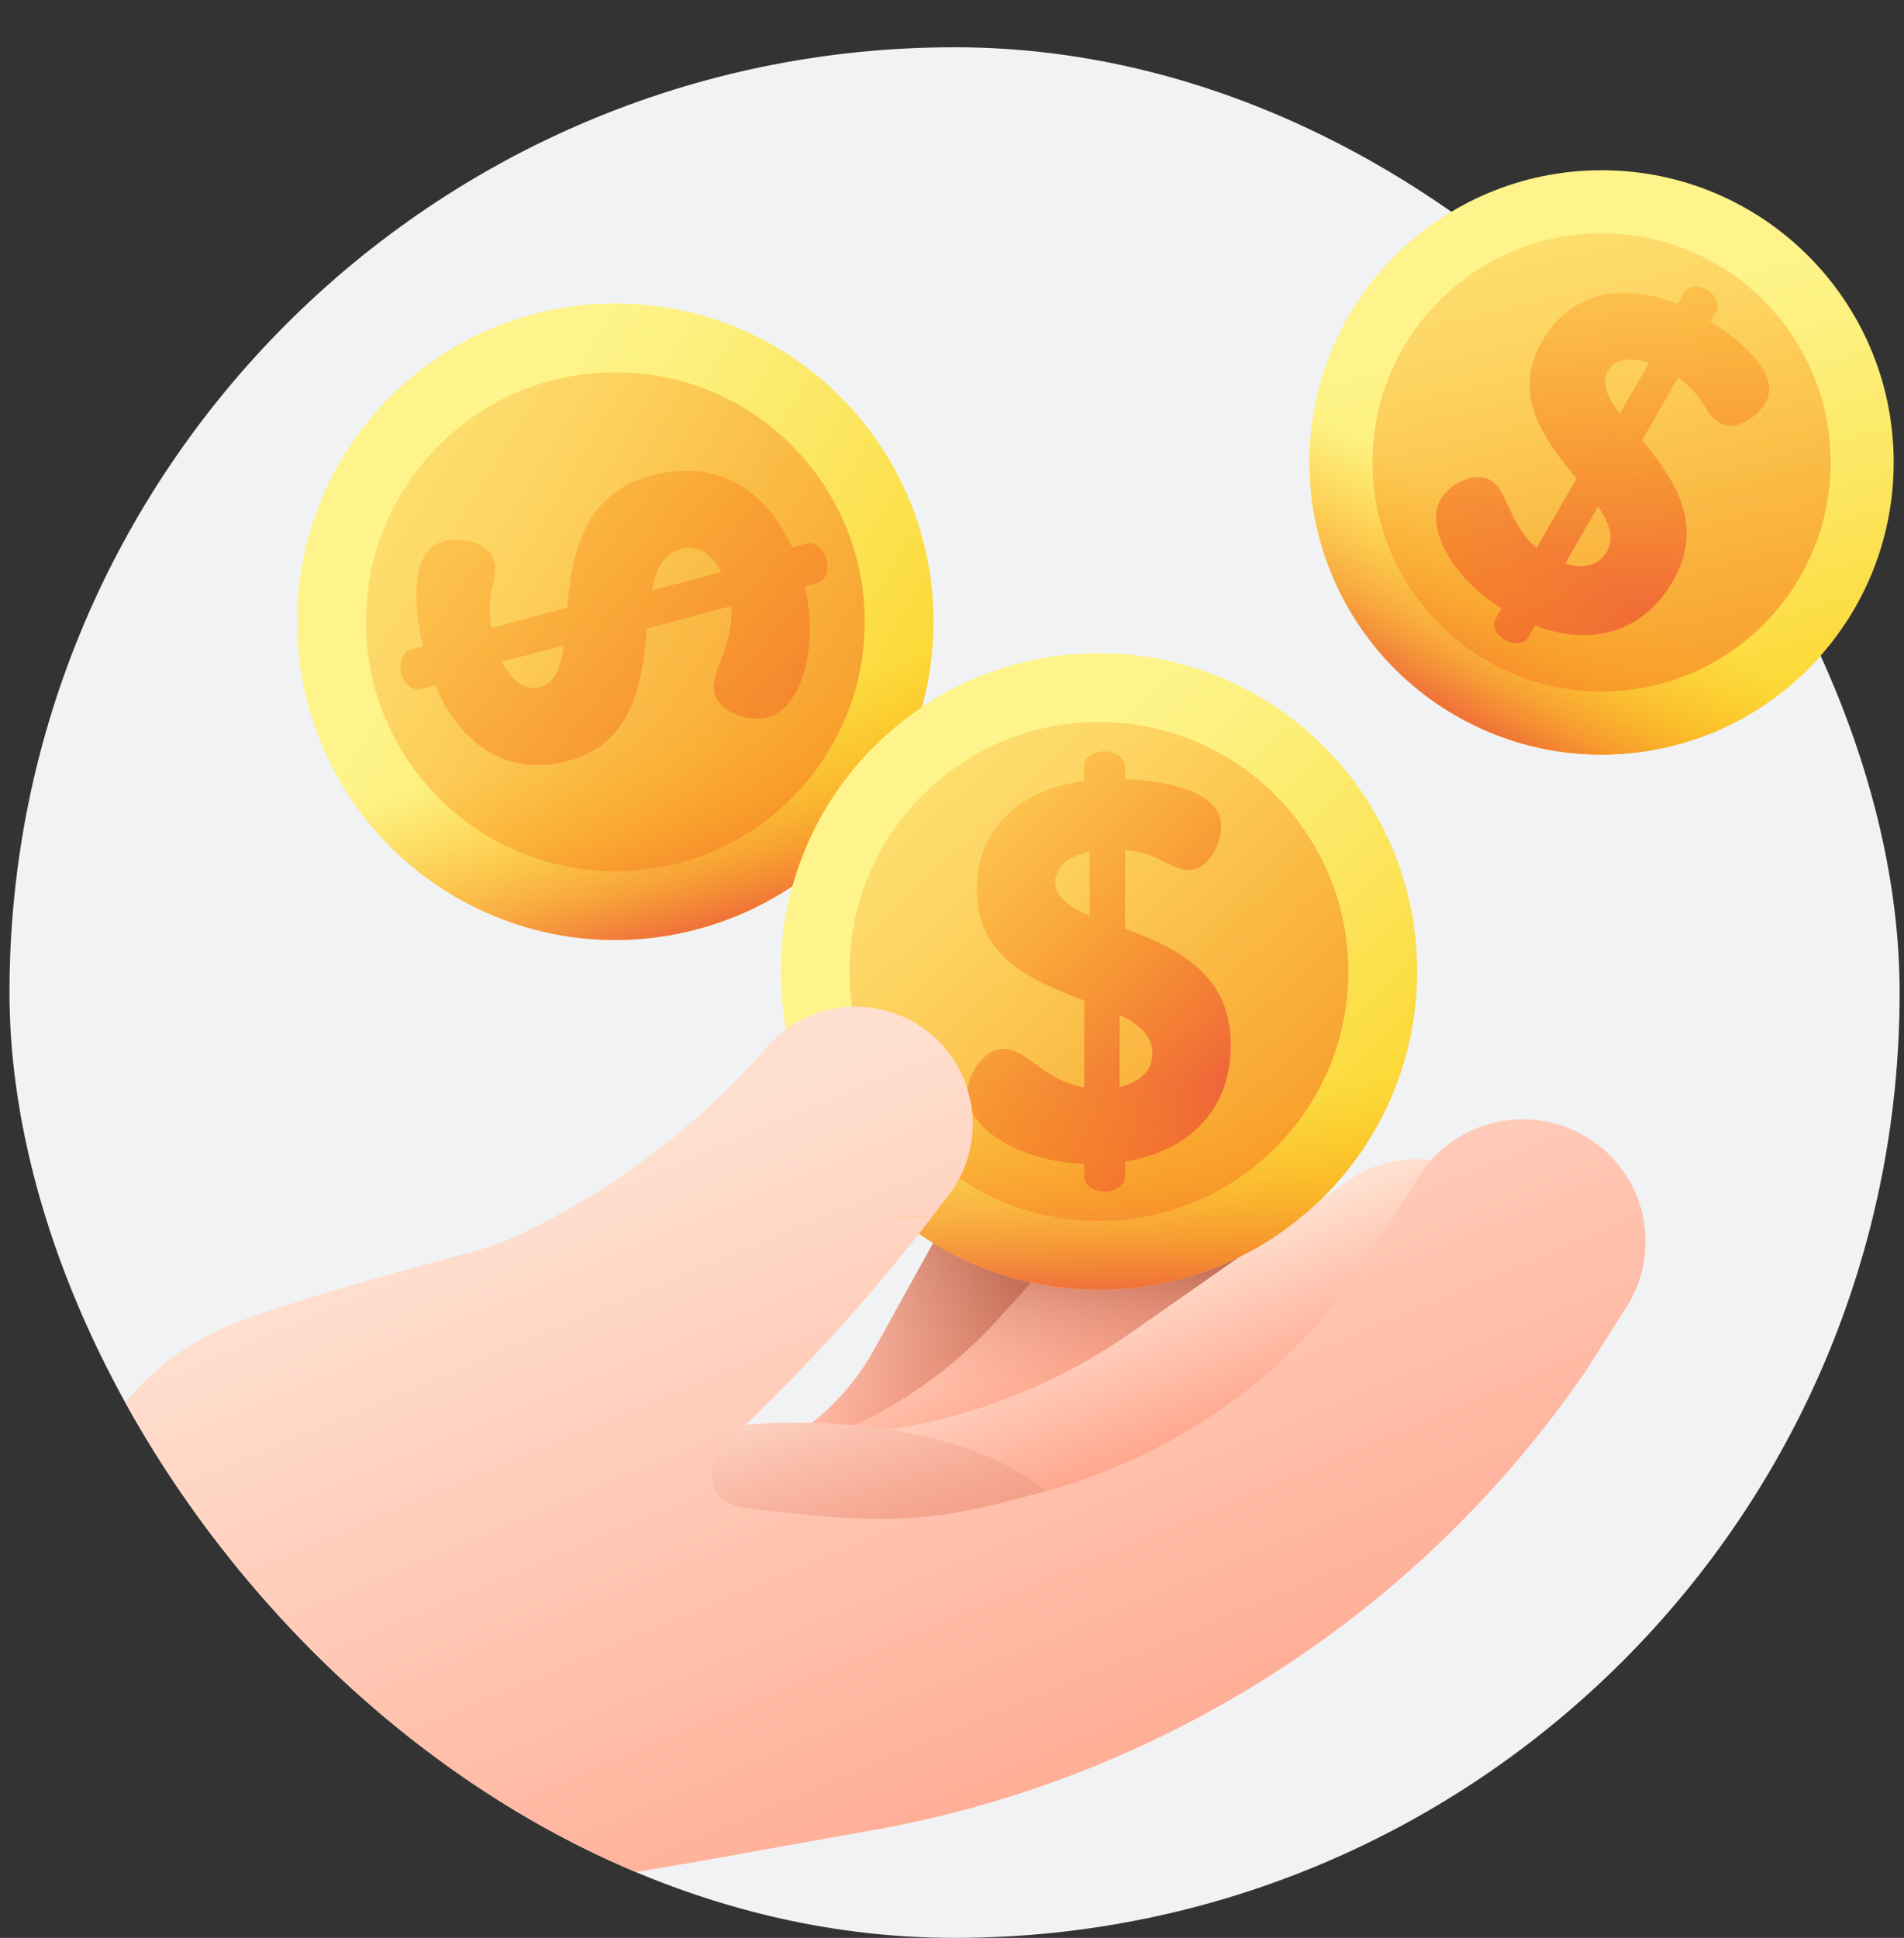
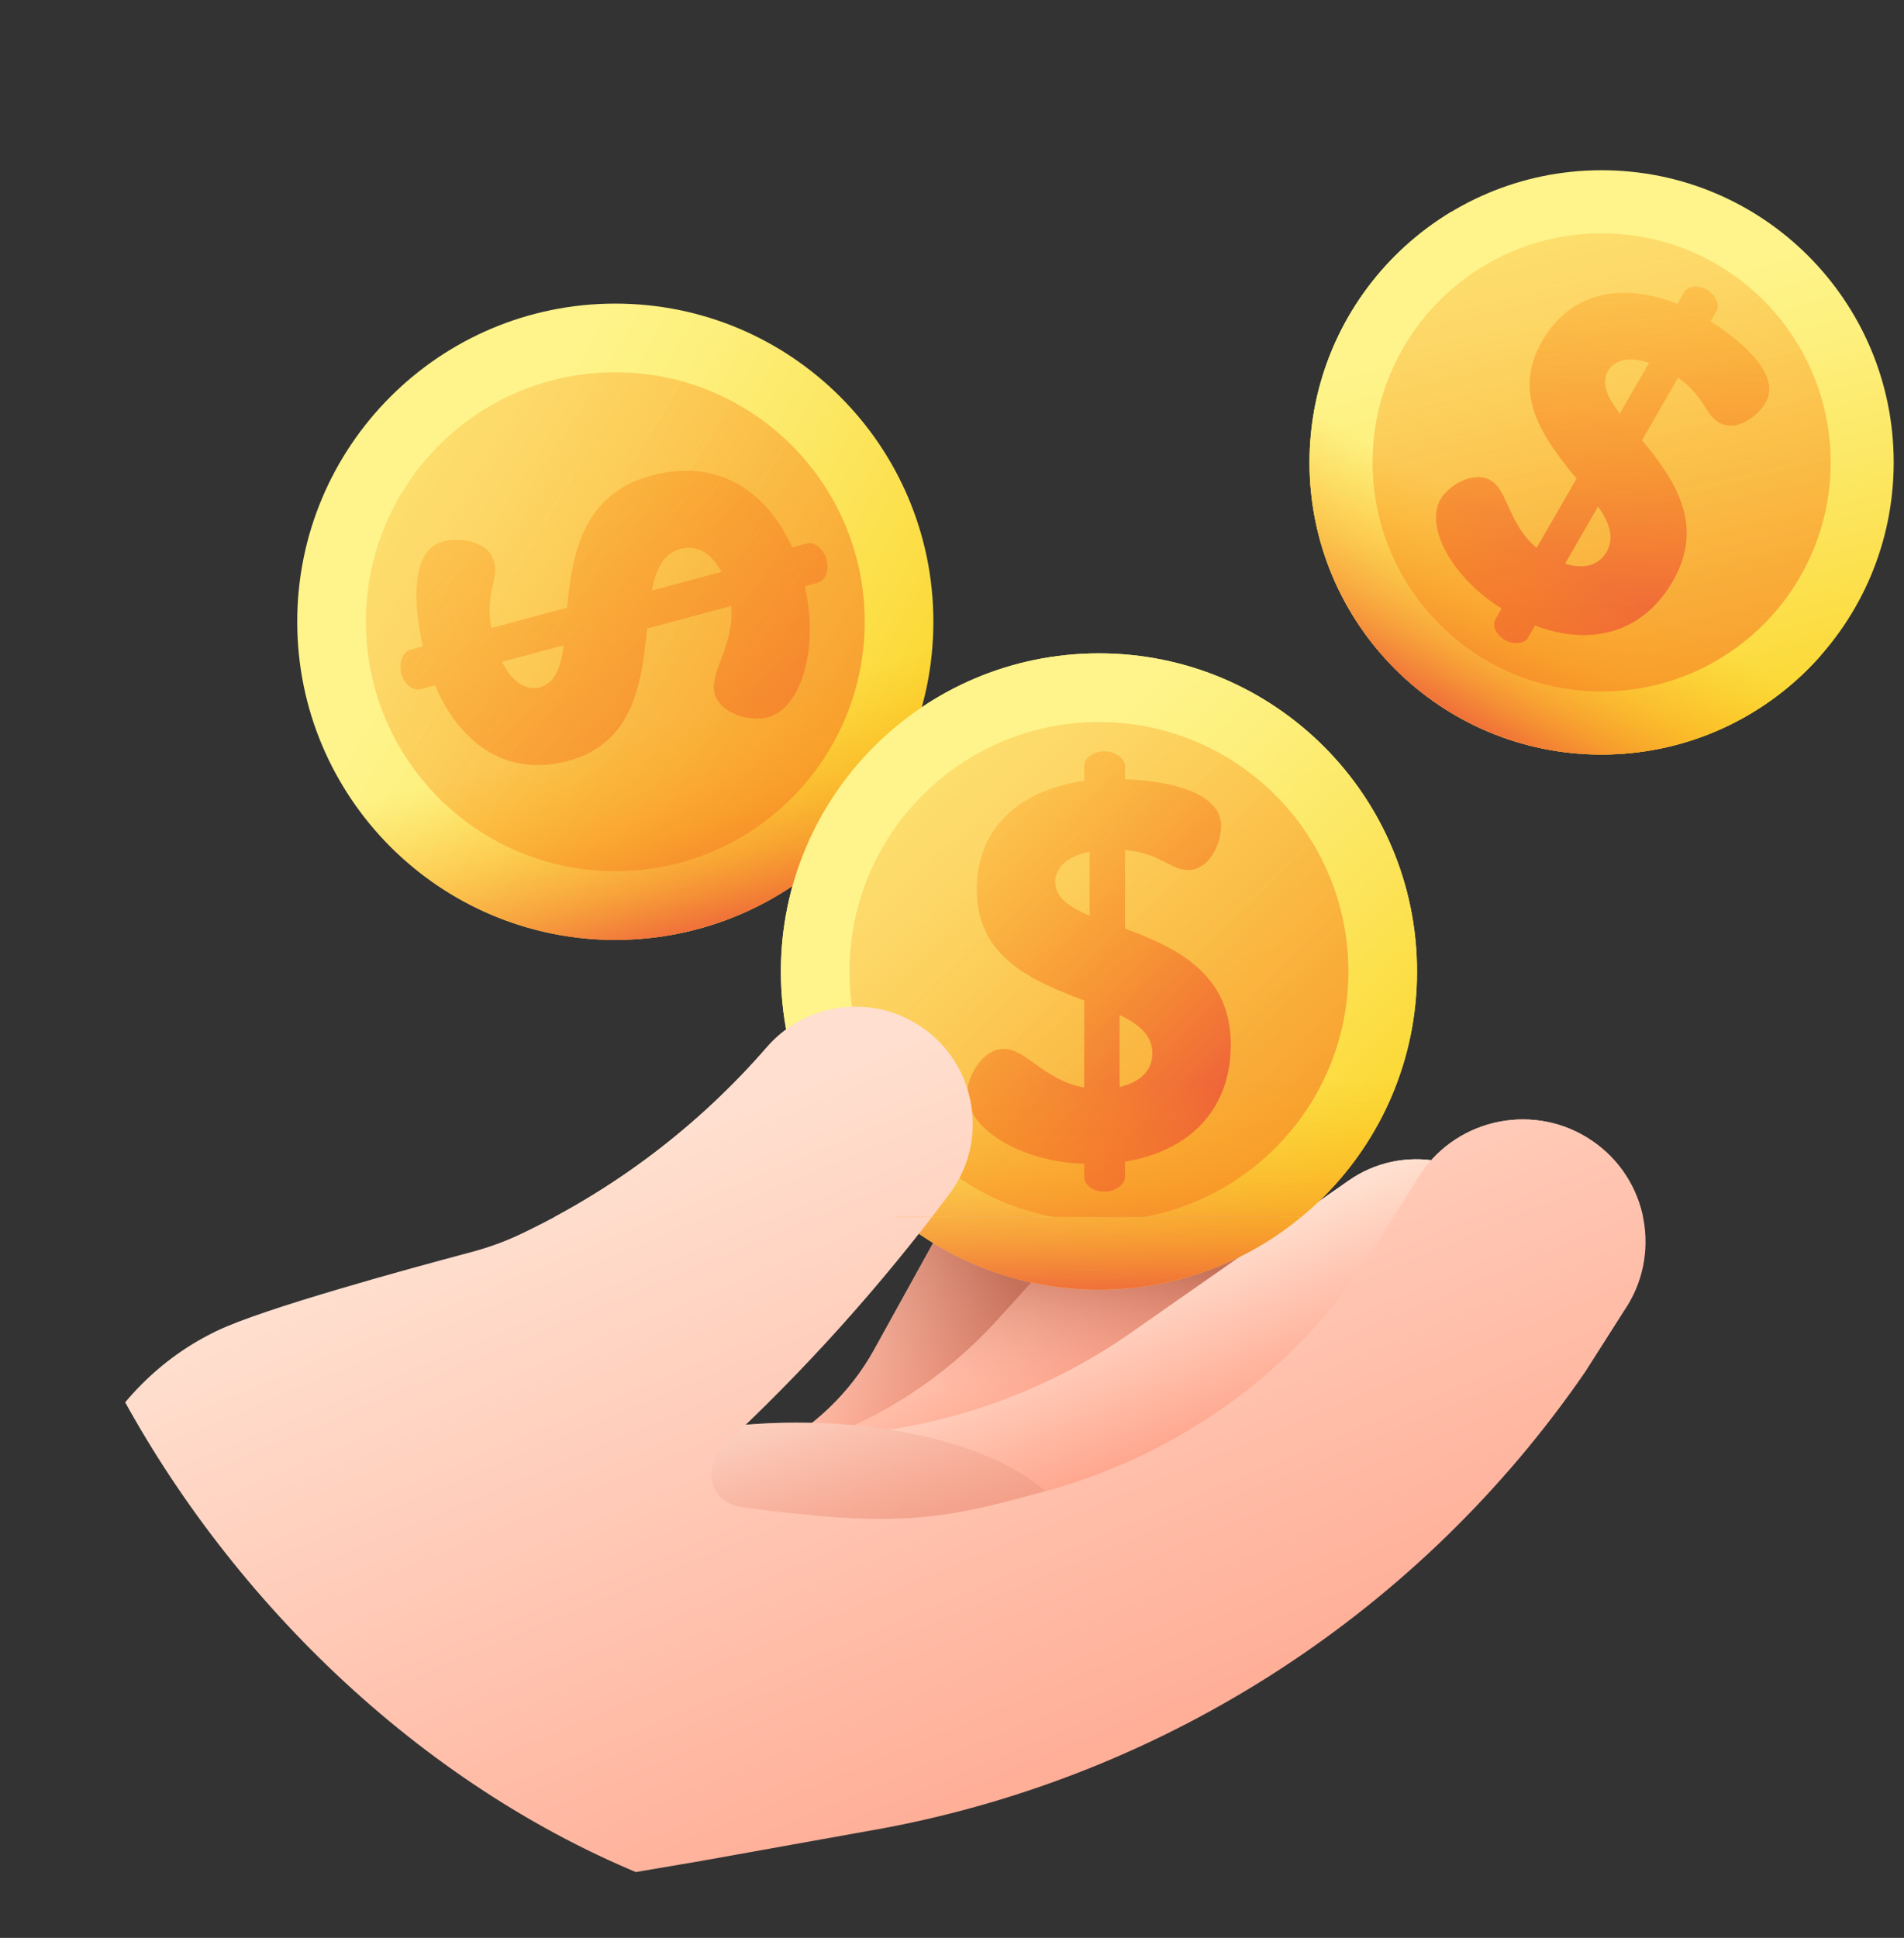
<svg xmlns="http://www.w3.org/2000/svg" width="399" height="406" viewBox="0 0 399 406" fill="none">
  <rect x="0" y="0" width="399" height="406" fill="#333333" stroke="none" />
  <g clip-path="url(#clip0_1660_5345)">
-     <rect x="1.988" y="9.902" width="396.098" height="396.098" rx="198.049" fill="#F1F2F4" />
    <g clip-path="url(#clip1_1660_5345)">
      <path d="M204.915 252.693C201.395 253.374 198.375 255.313 196.707 258.327L183.145 282.81C178.157 291.81 170.484 299.094 160.983 304.08C175.826 312.05 193.465 309.552 201.718 298.237C203.816 295.358 205.751 292.358 207.51 289.244L219.328 268.312C221.469 264.521 220.949 259.915 218.431 256.064C217.687 255.498 216.895 254.983 216.038 254.529C212.389 252.576 208.402 252.018 204.915 252.693Z" fill="url(#paint0_linear_1660_5345)" />
      <path d="M204.915 252.693C201.395 253.374 198.375 255.313 196.707 258.327L183.145 282.81C178.157 291.81 170.484 299.094 160.983 304.08C175.826 312.05 193.465 309.552 201.718 298.237C203.816 295.358 205.751 292.358 207.51 289.244L219.328 268.312C221.469 264.521 220.949 259.915 218.431 256.064C217.687 255.498 216.895 254.983 216.038 254.529C212.389 252.576 208.402 252.018 204.915 252.693Z" fill="url(#paint1_linear_1660_5345)" />
      <path d="M263.504 263.753L238.169 291.192C234.398 295.273 230.45 299.153 226.339 302.823C210.176 317.25 185.675 316.989 169.723 302.33C184.607 297.249 198.135 288.477 208.904 276.66L238.193 244.511C241.798 240.552 246.691 238.431 251.664 238.221C256.592 238.013 261.611 239.681 265.534 243.275C265.544 243.284 265.553 243.292 265.562 243.301C267.358 244.937 268.424 247.262 268.559 249.687C268.837 254.677 267.178 259.775 263.504 263.753Z" fill="url(#paint2_linear_1660_5345)" />
      <path d="M263.504 263.753L238.169 291.192C234.398 295.273 230.45 299.153 226.339 302.823C210.176 317.25 185.675 316.989 169.723 302.33C184.607 297.249 198.135 288.477 208.904 276.66L238.193 244.511C241.798 240.552 246.691 238.431 251.664 238.221C256.592 238.013 261.611 239.681 265.534 243.275C265.544 243.284 265.553 243.292 265.562 243.301C267.358 244.937 268.424 247.262 268.559 249.687C268.837 254.677 267.178 259.775 263.504 263.753Z" fill="url(#paint3_linear_1660_5345)" />
      <path d="M308.831 278.507L269.441 305.639C263.579 309.675 257.551 313.409 251.381 316.833C227.12 330.298 196.584 323.063 180.79 300.25C200.818 298.1 220.192 290.956 236.979 279.232L282.637 247.329C288.256 243.4 294.968 242.13 301.241 243.27C307.456 244.4 313.256 247.9 317.144 253.497C317.153 253.51 317.162 253.523 317.171 253.536C319.048 256.222 319.635 259.612 319.03 262.832C317.877 268.966 314.399 274.671 308.831 278.507Z" fill="url(#paint4_linear_1660_5345)" />
-       <path d="M128.941 196.914C165.753 196.914 195.596 167.072 195.596 130.259C195.596 93.447 165.753 63.605 128.941 63.605C92.129 63.605 62.286 93.447 62.286 130.259C62.286 167.072 92.129 196.914 128.941 196.914Z" fill="url(#paint5_linear_1660_5345)" />
      <path d="M128.941 182.528C157.808 182.528 181.21 159.126 181.21 130.259C181.21 101.392 157.808 77.991 128.941 77.991C100.074 77.991 76.673 101.392 76.673 130.259C76.673 159.126 100.074 182.528 128.941 182.528Z" fill="url(#paint6_linear_1660_5345)" />
      <path d="M118.834 127.318L102.965 131.57C101.615 124.358 104.54 121.362 103.579 117.775C102.297 112.992 95.796 112.637 92.861 113.424C85.362 115.433 87.029 128.616 88.618 135.414L85.901 136.142C84.38 136.55 83.52 138.994 84.073 141.058C84.713 143.449 86.593 144.81 88.114 144.403L91.157 143.588C95.875 154.672 105.243 163.112 119.046 159.413C132.959 155.685 134.487 142.694 135.612 131.676L153.219 126.958C153.961 135.38 148.538 140.793 149.762 145.358C150.868 149.488 157.176 151.293 160.872 150.303C167.828 148.439 171.713 135.982 168.653 122.822L171.37 122.094C172.892 121.686 173.839 119.568 173.199 117.177C172.645 115.112 170.679 113.426 169.157 113.834L166.005 114.679C160.533 102.515 150.05 96.004 136.573 99.615C121.901 103.547 119.879 116.437 118.834 127.318ZM118.147 135.19C117.515 139.786 116.316 143.136 113.162 143.981C110.554 144.68 107.501 143.285 105.212 138.655L118.147 135.19ZM151.189 119.813L136.624 123.715C137.424 119.308 138.978 115.979 142.565 115.018C146.477 113.969 149.33 116.351 151.189 119.813Z" fill="url(#paint7_linear_1660_5345)" />
      <path d="M64.557 147.511C74.085 183.069 110.634 204.171 146.193 194.643C181.751 185.115 202.853 148.566 193.325 113.008C192.747 110.854 192.067 108.756 191.298 106.712L63.164 141.045C63.521 143.2 63.98 145.357 64.557 147.511Z" fill="url(#paint8_linear_1660_5345)" />
      <path d="M335.63 158.082C369.435 158.082 396.839 130.678 396.839 96.874C396.839 63.069 369.435 35.666 335.63 35.666C301.826 35.666 274.422 63.069 274.422 96.874C274.422 130.678 301.826 158.082 335.63 158.082Z" fill="url(#paint9_linear_1660_5345)" />
      <path d="M335.631 144.871C362.139 144.871 383.629 123.382 383.629 96.874C383.629 70.366 362.139 48.877 335.631 48.877C309.123 48.877 287.634 70.366 287.634 96.874C287.634 123.382 309.123 144.871 335.631 144.871Z" fill="url(#paint10_linear_1660_5345)" />
      <path d="M344.103 92.221L351.646 79.156C357.205 82.961 357.251 86.807 360.204 88.511C364.142 90.785 368.594 86.793 369.99 84.377C373.554 78.203 363.911 70.726 358.465 67.344L359.757 65.107C360.48 63.854 359.452 61.709 357.752 60.728C355.784 59.591 353.68 59.928 352.956 61.181L351.511 63.685C341.249 59.552 329.686 60.154 323.125 71.519C316.512 82.973 323.954 92.401 330.379 100.286L322.009 114.782C316.059 109.795 316.064 102.759 312.306 100.59C308.906 98.626 303.638 101.551 301.882 104.592C298.575 110.319 304.141 120.931 314.673 127.489L313.382 129.726C312.659 130.979 313.419 132.97 315.387 134.106C317.087 135.088 319.459 134.905 320.182 133.653L321.681 131.058C333.132 135.403 344.167 132.823 350.573 121.728C357.547 109.648 350.491 99.964 344.103 92.221ZM339.438 86.663C336.864 83.268 335.467 80.314 336.966 77.718C338.205 75.572 341.094 74.494 345.586 76.014L339.438 86.663ZM327.968 118.102L334.891 106.111C337.234 109.492 338.386 112.663 336.681 115.616C334.821 118.838 331.423 119.143 327.968 118.102Z" fill="url(#paint11_linear_1660_5345)" />
      <path d="M282.623 66.27C265.72 95.546 275.751 132.98 305.026 149.883C334.302 166.785 371.737 156.754 388.639 127.479C389.663 125.705 390.584 123.902 391.411 122.075L285.917 61.167C284.749 62.797 283.647 64.496 282.623 66.27Z" fill="url(#paint12_linear_1660_5345)" />
      <path d="M230.295 270.191C267.108 270.191 296.95 240.349 296.95 203.537C296.95 166.724 267.108 136.882 230.295 136.882C193.483 136.882 163.641 166.724 163.641 203.537C163.641 240.349 193.483 270.191 230.295 270.191Z" fill="url(#paint13_linear_1660_5345)" />
-       <path d="M230.296 255.805C259.163 255.805 282.564 232.404 282.564 203.537C282.564 174.67 259.163 151.268 230.296 151.268C201.429 151.268 178.027 174.67 178.027 203.537C178.027 232.404 201.429 255.805 230.296 255.805Z" fill="url(#paint14_linear_1660_5345)" />
      <path d="M235.752 194.535V178.106C243.066 178.668 245.204 182.269 248.917 182.269C253.869 182.269 255.894 176.081 255.894 173.042C255.894 165.278 242.729 163.478 235.752 163.253V160.44C235.752 158.864 233.614 157.402 231.477 157.402C229.002 157.402 227.2 158.865 227.2 160.44V163.59C215.273 165.278 204.695 172.143 204.695 186.433C204.695 200.837 216.848 205.675 227.2 209.614V227.842C218.873 226.379 215.048 219.741 210.322 219.741C206.045 219.741 202.67 225.367 202.67 229.192C202.67 236.393 213.696 243.371 227.2 243.821V246.634C227.2 248.21 229.002 249.673 231.477 249.673C233.614 249.673 235.752 248.21 235.752 246.634V243.371C248.917 241.233 257.92 232.792 257.92 218.84C257.92 203.649 245.991 198.36 235.752 194.535ZM228.325 191.833C224.049 190.034 221.124 188.008 221.124 184.744C221.124 182.044 223.262 179.455 228.325 178.444V191.833ZM234.627 227.729V212.651C238.678 214.564 241.491 216.927 241.491 220.64C241.491 224.691 238.452 226.829 234.627 227.729Z" fill="url(#paint15_linear_1660_5345)" />
      <path d="M163.641 203.537C163.641 240.349 193.483 270.191 230.295 270.191C267.108 270.191 296.95 240.349 296.95 203.537C296.95 201.307 296.836 199.105 296.622 196.931H163.969C163.755 199.104 163.641 201.306 163.641 203.537Z" fill="url(#paint16_linear_1660_5345)" />
      <path d="M166.922 349.133C198.93 349.133 224.877 337.697 224.877 323.591C224.877 309.484 198.93 298.048 166.922 298.048C134.914 298.048 108.967 309.484 108.967 323.591C108.967 337.697 134.914 349.133 166.922 349.133Z" fill="url(#paint17_linear_1660_5345)" />
      <path d="M166.922 349.133C198.93 349.133 224.877 337.697 224.877 323.591C224.877 309.484 198.93 298.048 166.922 298.048C134.914 298.048 108.967 309.484 108.967 323.591C108.967 337.697 134.914 349.133 166.922 349.133Z" fill="url(#paint18_linear_1660_5345)" />
      <path d="M333.638 239.004C321.861 230.965 305.748 234.046 297.75 245.846L285.294 265.541C284.734 266.364 284.162 267.186 283.58 267.993C267.961 289.906 244.898 305.333 218.946 312.458C197.249 318.401 188.314 320.119 155.813 315.82C150.146 315.076 147.558 310.248 150.066 305.11L150.756 303.698C168.457 287.337 184.613 269.381 199.004 250.077C207.268 238.995 204.681 223.258 193.357 215.336C192.062 214.428 190.702 213.663 189.309 213.036C179.601 208.683 167.941 211.074 160.718 219.384C146.401 235.876 128.774 249.258 108.938 258.628C105.576 260.222 102.054 261.452 98.455 262.405C86.182 265.663 54.983 274.164 45.351 278.87C45.26 278.911 45.174 278.957 45.083 278.997C44.527 279.268 43.975 279.544 43.435 279.835C31.762 285.99 22.662 296.107 17.265 308.152C6.379 332.413 0.751 358.702 0.751 385.293V411.183C0.751 421.443 9.068 429.76 19.328 429.76H42.689C59.902 429.76 76.595 423.858 89.983 413.038L100.923 404.197C107.026 398.96 114.512 395.381 122.673 393.998L146.845 389.896L185.057 383.039C244.865 371.839 297.811 337.415 332.208 287.395L340.325 274.645C348.368 262.955 345.376 246.996 333.638 239.004Z" fill="url(#paint19_linear_1660_5345)" />
    </g>
  </g>
  <g clip-path="url(#clip2_1660_5345)">
    <path d="M204.915 252.693C201.395 253.374 198.375 255.313 196.707 258.327L183.145 282.81C178.157 291.81 170.484 299.094 160.983 304.08C175.826 312.05 193.465 309.552 201.718 298.237C203.816 295.358 205.751 292.358 207.51 289.244L219.328 268.312C221.469 264.521 220.949 259.915 218.431 256.064C217.687 255.498 216.895 254.983 216.038 254.529C212.389 252.576 208.402 252.018 204.915 252.693Z" fill="url(#paint20_linear_1660_5345)" />
    <path d="M204.915 252.693C201.395 253.374 198.375 255.313 196.707 258.327L183.145 282.81C178.157 291.81 170.484 299.094 160.983 304.08C175.826 312.05 193.465 309.552 201.718 298.237C203.816 295.358 205.751 292.358 207.51 289.244L219.328 268.312C221.469 264.521 220.949 259.915 218.431 256.064C217.687 255.498 216.895 254.983 216.038 254.529C212.389 252.576 208.402 252.018 204.915 252.693Z" fill="url(#paint21_linear_1660_5345)" />
    <path d="M263.504 263.753L238.169 291.192C234.398 295.273 230.45 299.153 226.339 302.823C210.176 317.25 185.675 316.989 169.723 302.33C184.607 297.249 198.135 288.477 208.904 276.66L238.193 244.511C241.798 240.552 246.691 238.431 251.664 238.221C256.592 238.013 261.611 239.681 265.534 243.275C265.544 243.284 265.553 243.292 265.562 243.301C267.358 244.937 268.424 247.262 268.559 249.687C268.837 254.677 267.178 259.775 263.504 263.753Z" fill="url(#paint22_linear_1660_5345)" />
    <path d="M263.504 263.753L238.169 291.192C234.398 295.273 230.45 299.153 226.339 302.823C210.176 317.25 185.675 316.989 169.723 302.33C184.607 297.249 198.135 288.477 208.904 276.66L238.193 244.511C241.798 240.552 246.691 238.431 251.664 238.221C256.592 238.013 261.611 239.681 265.534 243.275C265.544 243.284 265.553 243.292 265.562 243.301C267.358 244.937 268.424 247.262 268.559 249.687C268.837 254.677 267.178 259.775 263.504 263.753Z" fill="url(#paint23_linear_1660_5345)" />
    <path d="M308.831 278.507L269.441 305.639C263.579 309.675 257.551 313.409 251.381 316.833C227.12 330.298 196.584 323.063 180.79 300.25C200.818 298.1 220.192 290.956 236.979 279.232L282.637 247.329C288.256 243.4 294.968 242.13 301.241 243.27C307.456 244.4 313.256 247.9 317.144 253.497C317.153 253.51 317.162 253.523 317.171 253.536C319.048 256.222 319.635 259.612 319.03 262.832C317.877 268.966 314.399 274.671 308.831 278.507Z" fill="url(#paint24_linear_1660_5345)" />
    <path d="M128.941 196.914C165.753 196.914 195.596 167.072 195.596 130.259C195.596 93.447 165.753 63.605 128.941 63.605C92.129 63.605 62.286 93.447 62.286 130.259C62.286 167.072 92.129 196.914 128.941 196.914Z" fill="url(#paint25_linear_1660_5345)" />
    <path d="M128.941 182.528C157.808 182.528 181.21 159.126 181.21 130.259C181.21 101.392 157.808 77.991 128.941 77.991C100.074 77.991 76.673 101.392 76.673 130.259C76.673 159.126 100.074 182.528 128.941 182.528Z" fill="url(#paint26_linear_1660_5345)" />
    <path d="M118.834 127.318L102.965 131.57C101.615 124.358 104.54 121.362 103.579 117.775C102.297 112.992 95.796 112.637 92.861 113.424C85.362 115.433 87.029 128.616 88.618 135.414L85.901 136.142C84.38 136.55 83.52 138.994 84.073 141.058C84.713 143.449 86.593 144.81 88.114 144.403L91.157 143.588C95.875 154.672 105.243 163.112 119.046 159.413C132.959 155.685 134.487 142.694 135.612 131.676L153.219 126.958C153.961 135.38 148.538 140.793 149.762 145.358C150.868 149.488 157.176 151.293 160.872 150.303C167.828 148.439 171.713 135.982 168.653 122.822L171.37 122.094C172.892 121.686 173.839 119.568 173.199 117.177C172.645 115.112 170.679 113.426 169.157 113.834L166.005 114.679C160.533 102.515 150.05 96.004 136.573 99.615C121.901 103.547 119.879 116.437 118.834 127.318ZM118.147 135.19C117.515 139.786 116.316 143.136 113.162 143.981C110.554 144.68 107.501 143.285 105.212 138.655L118.147 135.19ZM151.189 119.813L136.624 123.715C137.424 119.308 138.978 115.979 142.565 115.018C146.477 113.969 149.33 116.351 151.189 119.813Z" fill="url(#paint27_linear_1660_5345)" />
    <path d="M64.557 147.511C74.085 183.069 110.634 204.171 146.193 194.643C181.751 185.115 202.853 148.566 193.325 113.008C192.747 110.854 192.067 108.756 191.298 106.712L63.164 141.045C63.521 143.2 63.98 145.357 64.557 147.511Z" fill="url(#paint28_linear_1660_5345)" />
    <path d="M335.63 158.082C369.435 158.082 396.839 130.678 396.839 96.874C396.839 63.069 369.435 35.666 335.63 35.666C301.826 35.666 274.422 63.069 274.422 96.874C274.422 130.678 301.826 158.082 335.63 158.082Z" fill="url(#paint29_linear_1660_5345)" />
    <path d="M335.631 144.871C362.139 144.871 383.629 123.382 383.629 96.874C383.629 70.366 362.139 48.877 335.631 48.877C309.123 48.877 287.634 70.366 287.634 96.874C287.634 123.382 309.123 144.871 335.631 144.871Z" fill="url(#paint30_linear_1660_5345)" />
    <path d="M344.103 92.221L351.646 79.156C357.205 82.961 357.251 86.807 360.204 88.511C364.142 90.785 368.594 86.793 369.99 84.377C373.554 78.203 363.911 70.726 358.465 67.344L359.757 65.107C360.48 63.854 359.452 61.709 357.752 60.728C355.784 59.591 353.68 59.928 352.956 61.181L351.511 63.685C341.249 59.552 329.686 60.154 323.125 71.519C316.512 82.973 323.954 92.401 330.379 100.286L322.009 114.782C316.059 109.795 316.064 102.759 312.306 100.59C308.906 98.626 303.638 101.551 301.882 104.592C298.575 110.319 304.141 120.931 314.673 127.489L313.382 129.726C312.659 130.979 313.419 132.97 315.387 134.106C317.087 135.088 319.459 134.905 320.182 133.653L321.681 131.058C333.132 135.403 344.167 132.823 350.573 121.728C357.547 109.648 350.491 99.964 344.103 92.221ZM339.438 86.663C336.864 83.268 335.467 80.314 336.966 77.718C338.205 75.572 341.094 74.494 345.586 76.014L339.438 86.663ZM327.968 118.102L334.891 106.111C337.234 109.492 338.386 112.663 336.681 115.616C334.821 118.838 331.423 119.143 327.968 118.102Z" fill="url(#paint31_linear_1660_5345)" />
    <path d="M282.623 66.27C265.72 95.546 275.751 132.98 305.026 149.883C334.302 166.785 371.737 156.754 388.639 127.479C389.663 125.705 390.584 123.902 391.411 122.075L285.917 61.167C284.749 62.797 283.647 64.496 282.623 66.27Z" fill="url(#paint32_linear_1660_5345)" />
    <path d="M230.295 270.191C267.108 270.191 296.95 240.349 296.95 203.537C296.95 166.724 267.108 136.882 230.295 136.882C193.483 136.882 163.641 166.724 163.641 203.537C163.641 240.349 193.483 270.191 230.295 270.191Z" fill="url(#paint33_linear_1660_5345)" />
    <path d="M230.296 255.805C259.163 255.805 282.564 232.404 282.564 203.537C282.564 174.67 259.163 151.268 230.296 151.268C201.429 151.268 178.027 174.67 178.027 203.537C178.027 232.404 201.429 255.805 230.296 255.805Z" fill="url(#paint34_linear_1660_5345)" />
    <path d="M235.752 194.535V178.106C243.066 178.668 245.204 182.269 248.917 182.269C253.869 182.269 255.894 176.081 255.894 173.042C255.894 165.278 242.729 163.478 235.752 163.253V160.44C235.752 158.864 233.614 157.402 231.477 157.402C229.002 157.402 227.2 158.865 227.2 160.44V163.59C215.273 165.278 204.695 172.143 204.695 186.433C204.695 200.837 216.848 205.675 227.2 209.614V227.842C218.873 226.379 215.048 219.741 210.322 219.741C206.045 219.741 202.67 225.367 202.67 229.192C202.67 236.393 213.696 243.371 227.2 243.821V246.634C227.2 248.21 229.002 249.673 231.477 249.673C233.614 249.673 235.752 248.21 235.752 246.634V243.371C248.917 241.233 257.92 232.792 257.92 218.84C257.92 203.649 245.991 198.36 235.752 194.535ZM228.325 191.833C224.049 190.034 221.124 188.008 221.124 184.744C221.124 182.044 223.262 179.455 228.325 178.444V191.833ZM234.627 227.729V212.651C238.678 214.564 241.491 216.927 241.491 220.64C241.491 224.691 238.452 226.829 234.627 227.729Z" fill="url(#paint35_linear_1660_5345)" />
    <path d="M163.641 203.537C163.641 240.349 193.483 270.191 230.295 270.191C267.108 270.191 296.95 240.349 296.95 203.537C296.95 201.307 296.836 199.105 296.622 196.931H163.969C163.755 199.104 163.641 201.306 163.641 203.537Z" fill="url(#paint36_linear_1660_5345)" />
    <path d="M333.638 239.004C321.861 230.965 305.748 234.046 297.75 245.846L285.294 265.541C284.734 266.364 284.162 267.186 283.58 267.993C267.961 289.906 244.898 305.333 218.946 312.458C197.249 318.401 188.314 320.119 155.813 315.82C150.146 315.076 147.558 310.248 150.066 305.11L150.756 303.698C168.457 287.337 184.613 269.381 199.004 250.077C207.268 238.995 204.681 223.258 193.357 215.336C192.062 214.428 190.702 213.663 189.309 213.036C179.601 208.683 167.941 211.074 160.718 219.384C146.401 235.876 128.774 249.258 108.938 258.628C105.576 260.222 102.054 261.452 98.455 262.405C86.182 265.663 54.983 274.164 45.351 278.87C45.26 278.911 45.174 278.957 45.083 278.997C44.527 279.268 43.975 279.544 43.435 279.835C31.762 285.99 22.662 296.107 17.265 308.152C6.379 332.413 0.751 358.702 0.751 385.293V411.183C0.751 421.443 9.068 429.76 19.328 429.76H42.689C59.902 429.76 76.595 423.858 89.983 413.038L100.923 404.197C107.026 398.96 114.512 395.381 122.673 393.998L146.845 389.896L185.057 383.039C244.865 371.839 297.811 337.415 332.208 287.395L340.325 274.645C348.368 262.955 345.376 246.996 333.638 239.004Z" fill="url(#paint37_linear_1660_5345)" />
  </g>
  <defs>
    <linearGradient id="paint0_linear_1660_5345" x1="182.937" y1="270.079" x2="198.692" y2="293.336" gradientUnits="userSpaceOnUse">
      <stop stop-color="#FFDFCF" />
      <stop offset="1" stop-color="#FFA78F" />
    </linearGradient>
    <linearGradient id="paint1_linear_1660_5345" x1="162.659" y1="302.18" x2="213.274" y2="269.338" gradientUnits="userSpaceOnUse">
      <stop stop-color="#F89580" stop-opacity="0" />
      <stop offset="0.997" stop-color="#C5715A" />
    </linearGradient>
    <linearGradient id="paint2_linear_1660_5345" x1="209.531" y1="256.885" x2="227.162" y2="290.27" gradientUnits="userSpaceOnUse">
      <stop stop-color="#FFDFCF" />
      <stop offset="1" stop-color="#FFA78F" />
    </linearGradient>
    <linearGradient id="paint3_linear_1660_5345" x1="216.61" y1="294.105" x2="221.633" y2="260.877" gradientUnits="userSpaceOnUse">
      <stop stop-color="#F89580" stop-opacity="0" />
      <stop offset="0.997" stop-color="#C5715A" />
    </linearGradient>
    <linearGradient id="paint4_linear_1660_5345" x1="244.081" y1="264.405" x2="257.585" y2="297.79" gradientUnits="userSpaceOnUse">
      <stop stop-color="#FFDFCF" />
      <stop offset="1" stop-color="#FFA78F" />
    </linearGradient>
    <linearGradient id="paint5_linear_1660_5345" x1="97.493" y1="112.077" x2="225.155" y2="185.757" gradientUnits="userSpaceOnUse">
      <stop stop-color="#FEF48B" />
      <stop offset="0.146" stop-color="#FDF07E" />
      <stop offset="0.416" stop-color="#FCE55C" />
      <stop offset="0.778" stop-color="#FBD325" />
      <stop offset="1" stop-color="#FAC600" />
    </linearGradient>
    <linearGradient id="paint6_linear_1660_5345" x1="22.376" y1="63.463" x2="263.546" y2="214.553" gradientUnits="userSpaceOnUse">
      <stop stop-color="#FEA613" stop-opacity="0" />
      <stop offset="0.184" stop-color="#FDA215" stop-opacity="0.184" />
      <stop offset="0.394" stop-color="#FA941C" stop-opacity="0.394" />
      <stop offset="0.618" stop-color="#F57D28" stop-opacity="0.618" />
      <stop offset="0.85" stop-color="#EE5D38" stop-opacity="0.85" />
      <stop offset="1" stop-color="#E94444" />
    </linearGradient>
    <linearGradient id="paint7_linear_1660_5345" x1="49.62" y1="50.152" x2="208.426" y2="208.958" gradientUnits="userSpaceOnUse">
      <stop stop-color="#FEA613" stop-opacity="0" />
      <stop offset="0.184" stop-color="#FDA215" stop-opacity="0.184" />
      <stop offset="0.394" stop-color="#FA941C" stop-opacity="0.394" />
      <stop offset="0.618" stop-color="#F57D28" stop-opacity="0.618" />
      <stop offset="0.85" stop-color="#EE5D38" stop-opacity="0.85" />
      <stop offset="1" stop-color="#E94444" />
    </linearGradient>
    <linearGradient id="paint8_linear_1660_5345" x1="134.925" y1="152.407" x2="148.224" y2="202.01" gradientUnits="userSpaceOnUse">
      <stop stop-color="#FEA613" stop-opacity="0" />
      <stop offset="0.184" stop-color="#FDA215" stop-opacity="0.184" />
      <stop offset="0.394" stop-color="#FA941C" stop-opacity="0.394" />
      <stop offset="0.618" stop-color="#F57D28" stop-opacity="0.618" />
      <stop offset="0.85" stop-color="#EE5D38" stop-opacity="0.85" />
      <stop offset="1" stop-color="#E94444" />
    </linearGradient>
    <linearGradient id="paint9_linear_1660_5345" x1="326.984" y1="64.63" x2="362.01" y2="195.354" gradientUnits="userSpaceOnUse">
      <stop stop-color="#FEF48B" />
      <stop offset="0.146" stop-color="#FDF07E" />
      <stop offset="0.416" stop-color="#FCE55C" />
      <stop offset="0.778" stop-color="#FBD325" />
      <stop offset="1" stop-color="#FAC600" />
    </linearGradient>
    <linearGradient id="paint10_linear_1660_5345" x1="309.791" y1="-15.704" x2="368.232" y2="238.976" gradientUnits="userSpaceOnUse">
      <stop stop-color="#FEA613" stop-opacity="0" />
      <stop offset="0.184" stop-color="#FDA215" stop-opacity="0.184" />
      <stop offset="0.394" stop-color="#FA941C" stop-opacity="0.394" />
      <stop offset="0.618" stop-color="#F57D28" stop-opacity="0.618" />
      <stop offset="0.85" stop-color="#EE5D38" stop-opacity="0.85" />
      <stop offset="1" stop-color="#E94444" />
    </linearGradient>
    <linearGradient id="paint11_linear_1660_5345" x1="336.943" y1="13.482" x2="335.027" y2="150.295" gradientUnits="userSpaceOnUse">
      <stop stop-color="#FEA613" stop-opacity="0" />
      <stop offset="0.184" stop-color="#FDA215" stop-opacity="0.184" />
      <stop offset="0.394" stop-color="#FA941C" stop-opacity="0.394" />
      <stop offset="0.618" stop-color="#F57D28" stop-opacity="0.618" />
      <stop offset="0.85" stop-color="#EE5D38" stop-opacity="0.85" />
      <stop offset="1" stop-color="#E94444" />
    </linearGradient>
    <linearGradient id="paint12_linear_1660_5345" x1="325.094" y1="115.116" x2="301.518" y2="155.95" gradientUnits="userSpaceOnUse">
      <stop stop-color="#FEA613" stop-opacity="0" />
      <stop offset="0.184" stop-color="#FDA215" stop-opacity="0.184" />
      <stop offset="0.394" stop-color="#FA941C" stop-opacity="0.394" />
      <stop offset="0.618" stop-color="#F57D28" stop-opacity="0.618" />
      <stop offset="0.85" stop-color="#EE5D38" stop-opacity="0.85" />
      <stop offset="1" stop-color="#E94444" />
    </linearGradient>
    <linearGradient id="paint13_linear_1660_5345" x1="204.588" y1="177.829" x2="308.802" y2="282.043" gradientUnits="userSpaceOnUse">
      <stop stop-color="#FEF48B" />
      <stop offset="0.146" stop-color="#FDF07E" />
      <stop offset="0.416" stop-color="#FCE55C" />
      <stop offset="0.778" stop-color="#FBD325" />
      <stop offset="1" stop-color="#FAC600" />
    </linearGradient>
    <linearGradient id="paint14_linear_1660_5345" x1="144.63" y1="111.429" x2="338.422" y2="319.795" gradientUnits="userSpaceOnUse">
      <stop stop-color="#FEA613" stop-opacity="0" />
      <stop offset="0.184" stop-color="#FDA215" stop-opacity="0.184" />
      <stop offset="0.394" stop-color="#FA941C" stop-opacity="0.394" />
      <stop offset="0.618" stop-color="#F57D28" stop-opacity="0.618" />
      <stop offset="0.85" stop-color="#EE5D38" stop-opacity="0.85" />
      <stop offset="1" stop-color="#E94444" />
    </linearGradient>
    <linearGradient id="paint15_linear_1660_5345" x1="172.837" y1="143.511" x2="267.843" y2="241.215" gradientUnits="userSpaceOnUse">
      <stop stop-color="#FEA613" stop-opacity="0" />
      <stop offset="0.184" stop-color="#FDA215" stop-opacity="0.184" />
      <stop offset="0.394" stop-color="#FA941C" stop-opacity="0.394" />
      <stop offset="0.618" stop-color="#F57D28" stop-opacity="0.618" />
      <stop offset="0.85" stop-color="#EE5D38" stop-opacity="0.85" />
      <stop offset="1" stop-color="#E94444" />
    </linearGradient>
    <linearGradient id="paint16_linear_1660_5345" x1="230.296" y1="226.472" x2="230.296" y2="277.819" gradientUnits="userSpaceOnUse">
      <stop stop-color="#FEA613" stop-opacity="0" />
      <stop offset="0.184" stop-color="#FDA215" stop-opacity="0.184" />
      <stop offset="0.394" stop-color="#FA941C" stop-opacity="0.394" />
      <stop offset="0.618" stop-color="#F57D28" stop-opacity="0.618" />
      <stop offset="0.85" stop-color="#EE5D38" stop-opacity="0.85" />
      <stop offset="1" stop-color="#E94444" />
    </linearGradient>
    <linearGradient id="paint17_linear_1660_5345" x1="158.569" y1="297.013" x2="170.947" y2="336.4" gradientUnits="userSpaceOnUse">
      <stop stop-color="#FFDFCF" />
      <stop offset="1" stop-color="#FFA78F" />
    </linearGradient>
    <linearGradient id="paint18_linear_1660_5345" x1="150.436" y1="275.475" x2="194.74" y2="404.782" gradientUnits="userSpaceOnUse">
      <stop stop-color="#F89580" stop-opacity="0" />
      <stop offset="0.997" stop-color="#C5715A" />
    </linearGradient>
    <linearGradient id="paint19_linear_1660_5345" x1="133.633" y1="241.515" x2="201.636" y2="403.794" gradientUnits="userSpaceOnUse">
      <stop stop-color="#FFDFCF" />
      <stop offset="1" stop-color="#FFA78F" />
    </linearGradient>
    <linearGradient id="paint20_linear_1660_5345" x1="182.937" y1="270.079" x2="198.692" y2="293.336" gradientUnits="userSpaceOnUse">
      <stop stop-color="#FFDFCF" />
      <stop offset="1" stop-color="#FFA78F" />
    </linearGradient>
    <linearGradient id="paint21_linear_1660_5345" x1="162.659" y1="302.18" x2="213.274" y2="269.338" gradientUnits="userSpaceOnUse">
      <stop stop-color="#F89580" stop-opacity="0" />
      <stop offset="0.997" stop-color="#C5715A" />
    </linearGradient>
    <linearGradient id="paint22_linear_1660_5345" x1="209.531" y1="256.885" x2="227.162" y2="290.27" gradientUnits="userSpaceOnUse">
      <stop stop-color="#FFDFCF" />
      <stop offset="1" stop-color="#FFA78F" />
    </linearGradient>
    <linearGradient id="paint23_linear_1660_5345" x1="216.61" y1="294.105" x2="221.633" y2="260.877" gradientUnits="userSpaceOnUse">
      <stop stop-color="#F89580" stop-opacity="0" />
      <stop offset="0.997" stop-color="#C5715A" />
    </linearGradient>
    <linearGradient id="paint24_linear_1660_5345" x1="244.081" y1="264.405" x2="257.585" y2="297.79" gradientUnits="userSpaceOnUse">
      <stop stop-color="#FFDFCF" />
      <stop offset="1" stop-color="#FFA78F" />
    </linearGradient>
    <linearGradient id="paint25_linear_1660_5345" x1="97.493" y1="112.077" x2="225.155" y2="185.757" gradientUnits="userSpaceOnUse">
      <stop stop-color="#FEF48B" />
      <stop offset="0.146" stop-color="#FDF07E" />
      <stop offset="0.416" stop-color="#FCE55C" />
      <stop offset="0.778" stop-color="#FBD325" />
      <stop offset="1" stop-color="#FAC600" />
    </linearGradient>
    <linearGradient id="paint26_linear_1660_5345" x1="22.376" y1="63.463" x2="263.546" y2="214.553" gradientUnits="userSpaceOnUse">
      <stop stop-color="#FEA613" stop-opacity="0" />
      <stop offset="0.184" stop-color="#FDA215" stop-opacity="0.184" />
      <stop offset="0.394" stop-color="#FA941C" stop-opacity="0.394" />
      <stop offset="0.618" stop-color="#F57D28" stop-opacity="0.618" />
      <stop offset="0.85" stop-color="#EE5D38" stop-opacity="0.85" />
      <stop offset="1" stop-color="#E94444" />
    </linearGradient>
    <linearGradient id="paint27_linear_1660_5345" x1="49.62" y1="50.152" x2="208.426" y2="208.958" gradientUnits="userSpaceOnUse">
      <stop stop-color="#FEA613" stop-opacity="0" />
      <stop offset="0.184" stop-color="#FDA215" stop-opacity="0.184" />
      <stop offset="0.394" stop-color="#FA941C" stop-opacity="0.394" />
      <stop offset="0.618" stop-color="#F57D28" stop-opacity="0.618" />
      <stop offset="0.85" stop-color="#EE5D38" stop-opacity="0.85" />
      <stop offset="1" stop-color="#E94444" />
    </linearGradient>
    <linearGradient id="paint28_linear_1660_5345" x1="134.925" y1="152.407" x2="148.224" y2="202.01" gradientUnits="userSpaceOnUse">
      <stop stop-color="#FEA613" stop-opacity="0" />
      <stop offset="0.184" stop-color="#FDA215" stop-opacity="0.184" />
      <stop offset="0.394" stop-color="#FA941C" stop-opacity="0.394" />
      <stop offset="0.618" stop-color="#F57D28" stop-opacity="0.618" />
      <stop offset="0.85" stop-color="#EE5D38" stop-opacity="0.85" />
      <stop offset="1" stop-color="#E94444" />
    </linearGradient>
    <linearGradient id="paint29_linear_1660_5345" x1="326.984" y1="64.63" x2="362.01" y2="195.354" gradientUnits="userSpaceOnUse">
      <stop stop-color="#FEF48B" />
      <stop offset="0.146" stop-color="#FDF07E" />
      <stop offset="0.416" stop-color="#FCE55C" />
      <stop offset="0.778" stop-color="#FBD325" />
      <stop offset="1" stop-color="#FAC600" />
    </linearGradient>
    <linearGradient id="paint30_linear_1660_5345" x1="309.791" y1="-15.704" x2="368.232" y2="238.976" gradientUnits="userSpaceOnUse">
      <stop stop-color="#FEA613" stop-opacity="0" />
      <stop offset="0.184" stop-color="#FDA215" stop-opacity="0.184" />
      <stop offset="0.394" stop-color="#FA941C" stop-opacity="0.394" />
      <stop offset="0.618" stop-color="#F57D28" stop-opacity="0.618" />
      <stop offset="0.85" stop-color="#EE5D38" stop-opacity="0.85" />
      <stop offset="1" stop-color="#E94444" />
    </linearGradient>
    <linearGradient id="paint31_linear_1660_5345" x1="336.943" y1="13.482" x2="335.027" y2="150.295" gradientUnits="userSpaceOnUse">
      <stop stop-color="#FEA613" stop-opacity="0" />
      <stop offset="0.184" stop-color="#FDA215" stop-opacity="0.184" />
      <stop offset="0.394" stop-color="#FA941C" stop-opacity="0.394" />
      <stop offset="0.618" stop-color="#F57D28" stop-opacity="0.618" />
      <stop offset="0.85" stop-color="#EE5D38" stop-opacity="0.85" />
      <stop offset="1" stop-color="#E94444" />
    </linearGradient>
    <linearGradient id="paint32_linear_1660_5345" x1="325.094" y1="115.116" x2="301.518" y2="155.95" gradientUnits="userSpaceOnUse">
      <stop stop-color="#FEA613" stop-opacity="0" />
      <stop offset="0.184" stop-color="#FDA215" stop-opacity="0.184" />
      <stop offset="0.394" stop-color="#FA941C" stop-opacity="0.394" />
      <stop offset="0.618" stop-color="#F57D28" stop-opacity="0.618" />
      <stop offset="0.85" stop-color="#EE5D38" stop-opacity="0.85" />
      <stop offset="1" stop-color="#E94444" />
    </linearGradient>
    <linearGradient id="paint33_linear_1660_5345" x1="204.588" y1="177.829" x2="308.802" y2="282.043" gradientUnits="userSpaceOnUse">
      <stop stop-color="#FEF48B" />
      <stop offset="0.146" stop-color="#FDF07E" />
      <stop offset="0.416" stop-color="#FCE55C" />
      <stop offset="0.778" stop-color="#FBD325" />
      <stop offset="1" stop-color="#FAC600" />
    </linearGradient>
    <linearGradient id="paint34_linear_1660_5345" x1="144.63" y1="111.429" x2="338.422" y2="319.795" gradientUnits="userSpaceOnUse">
      <stop stop-color="#FEA613" stop-opacity="0" />
      <stop offset="0.184" stop-color="#FDA215" stop-opacity="0.184" />
      <stop offset="0.394" stop-color="#FA941C" stop-opacity="0.394" />
      <stop offset="0.618" stop-color="#F57D28" stop-opacity="0.618" />
      <stop offset="0.85" stop-color="#EE5D38" stop-opacity="0.85" />
      <stop offset="1" stop-color="#E94444" />
    </linearGradient>
    <linearGradient id="paint35_linear_1660_5345" x1="172.837" y1="143.511" x2="267.843" y2="241.215" gradientUnits="userSpaceOnUse">
      <stop stop-color="#FEA613" stop-opacity="0" />
      <stop offset="0.184" stop-color="#FDA215" stop-opacity="0.184" />
      <stop offset="0.394" stop-color="#FA941C" stop-opacity="0.394" />
      <stop offset="0.618" stop-color="#F57D28" stop-opacity="0.618" />
      <stop offset="0.85" stop-color="#EE5D38" stop-opacity="0.85" />
      <stop offset="1" stop-color="#E94444" />
    </linearGradient>
    <linearGradient id="paint36_linear_1660_5345" x1="230.296" y1="226.472" x2="230.296" y2="277.819" gradientUnits="userSpaceOnUse">
      <stop stop-color="#FEA613" stop-opacity="0" />
      <stop offset="0.184" stop-color="#FDA215" stop-opacity="0.184" />
      <stop offset="0.394" stop-color="#FA941C" stop-opacity="0.394" />
      <stop offset="0.618" stop-color="#F57D28" stop-opacity="0.618" />
      <stop offset="0.85" stop-color="#EE5D38" stop-opacity="0.85" />
      <stop offset="1" stop-color="#E94444" />
    </linearGradient>
    <linearGradient id="paint37_linear_1660_5345" x1="133.633" y1="241.515" x2="201.636" y2="403.794" gradientUnits="userSpaceOnUse">
      <stop stop-color="#FFDFCF" />
      <stop offset="1" stop-color="#FFA78F" />
    </linearGradient>
    <clipPath id="clip0_1660_5345">
      <rect x="1.988" y="9.902" width="396.098" height="396.098" rx="198.049" fill="white" />
    </clipPath>
    <clipPath id="clip1_1660_5345">
      <rect width="396.098" height="396.098" fill="white" transform="translate(0.75 34.658)" />
    </clipPath>
    <clipPath id="clip2_1660_5345">
      <rect width="396.098" height="220.329" fill="white" transform="translate(0.75 34.659)" />
    </clipPath>
  </defs>
</svg>